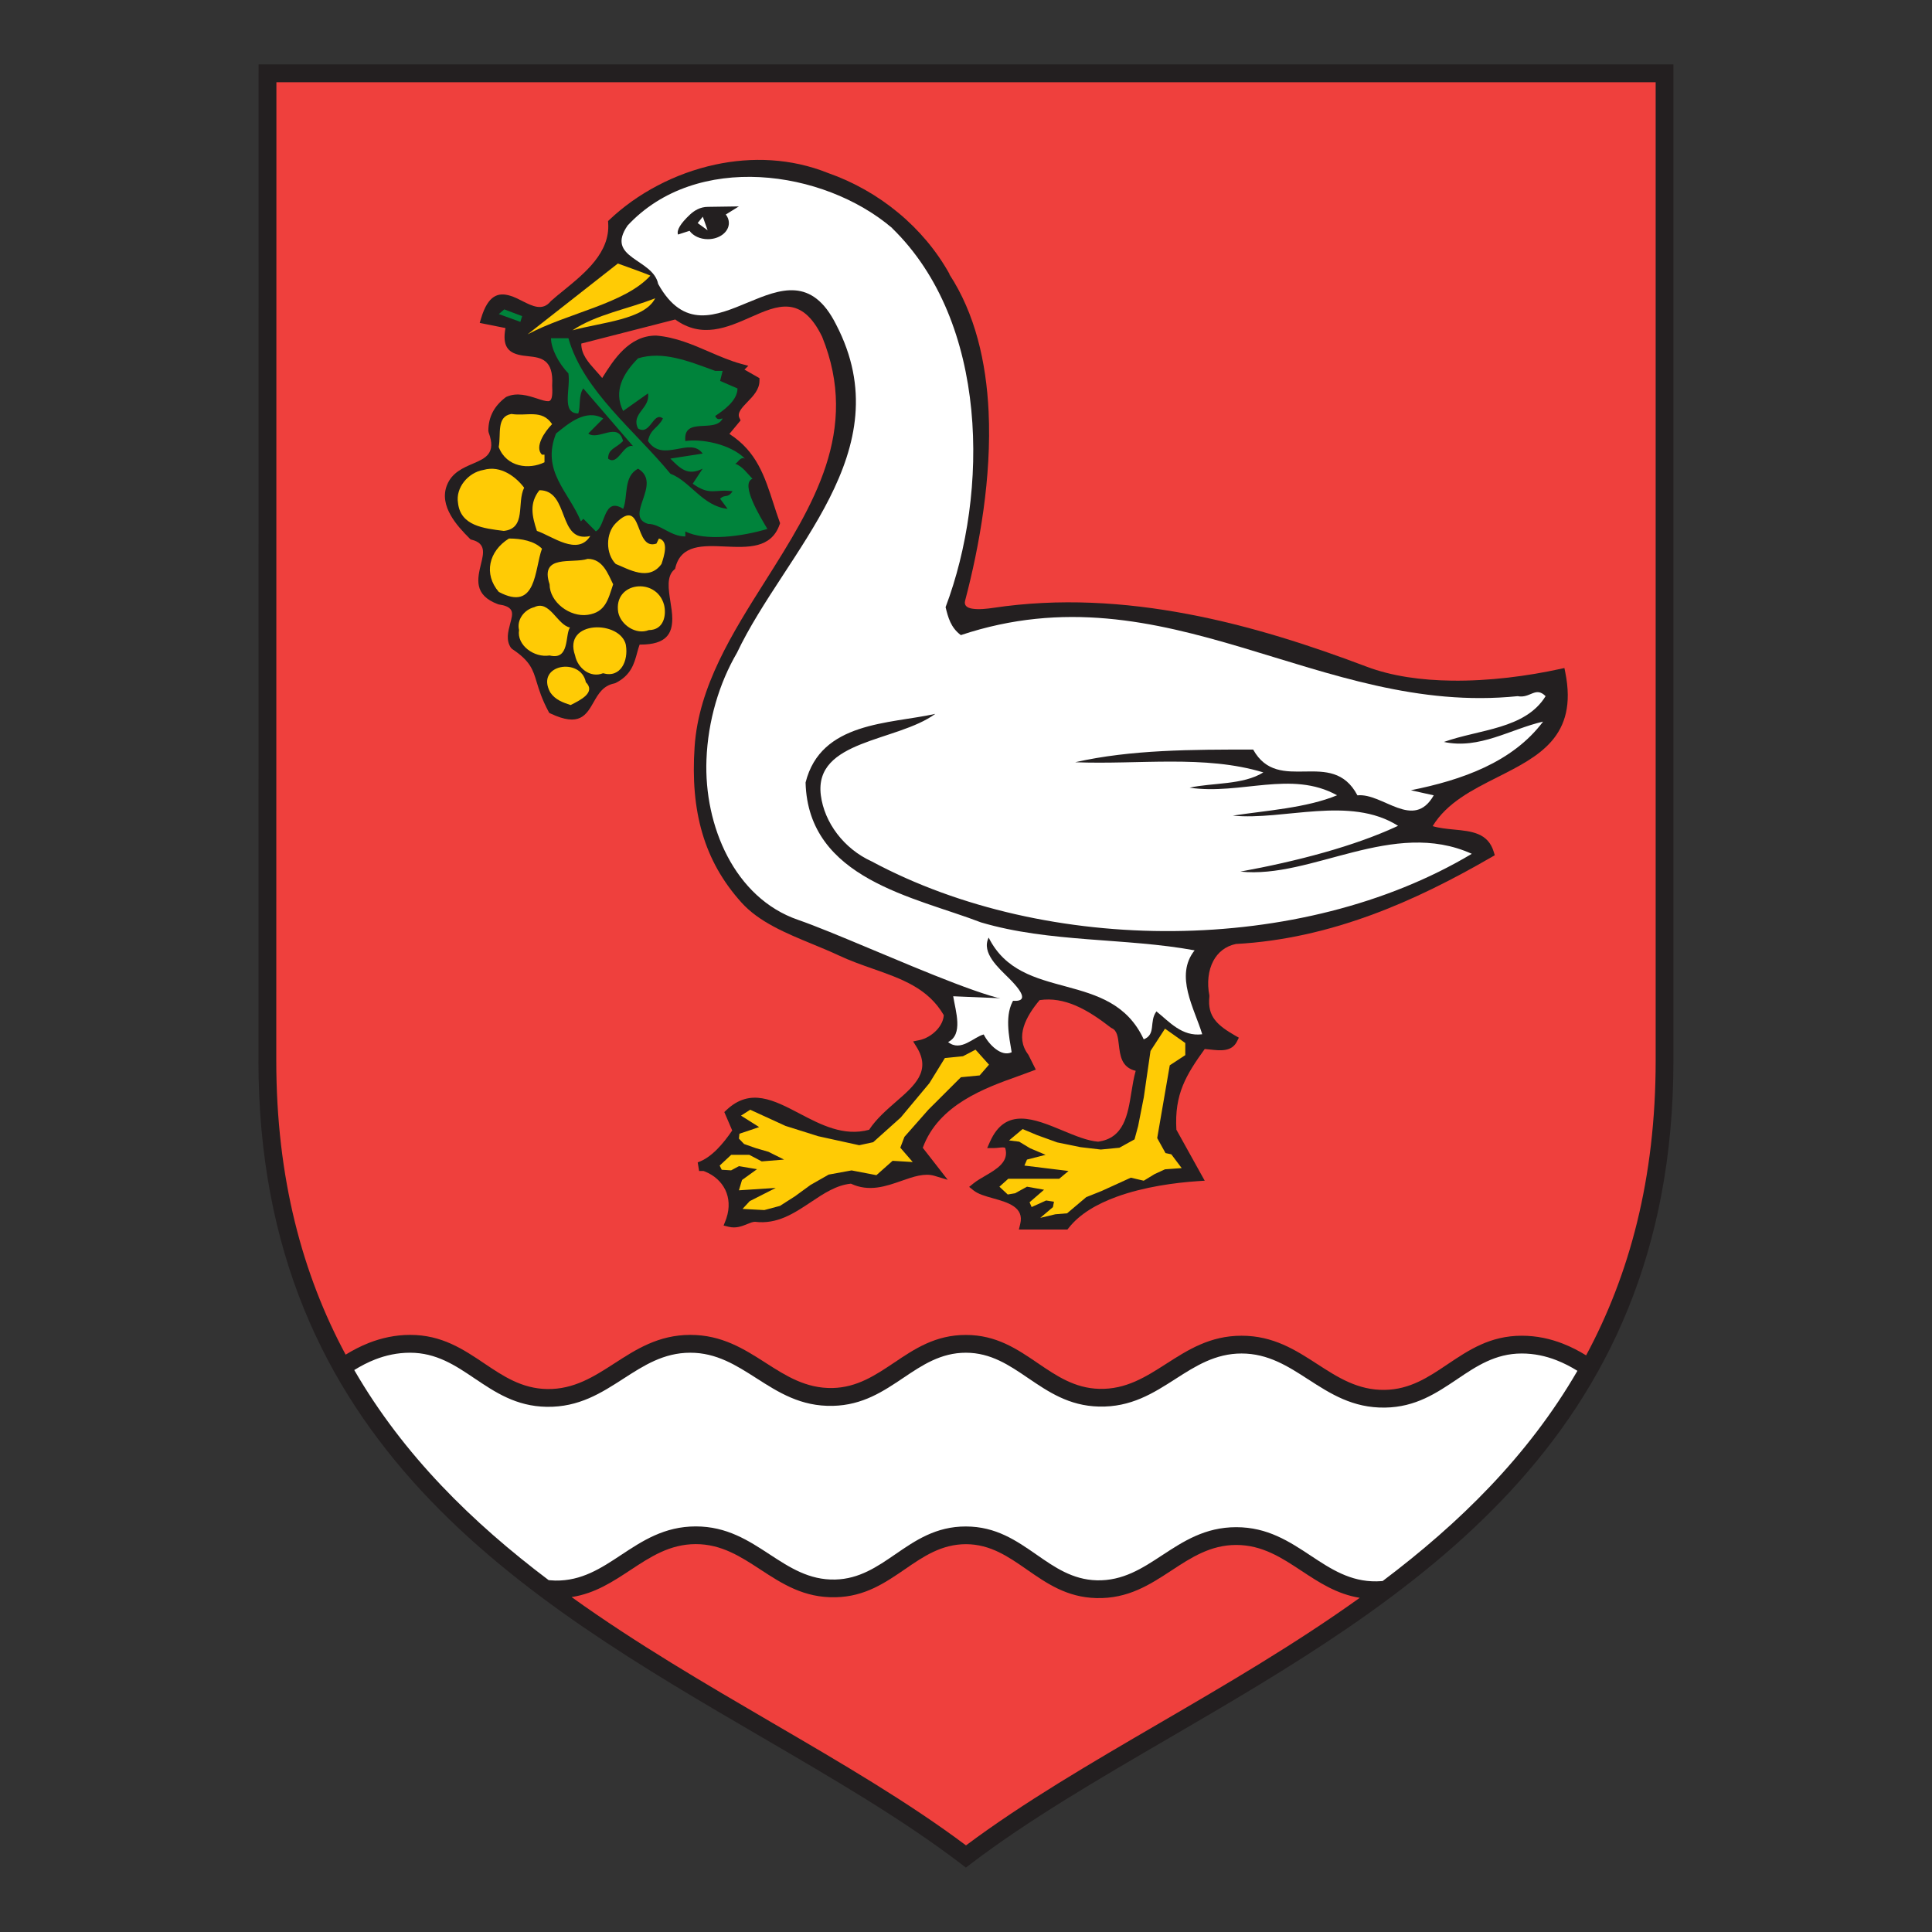
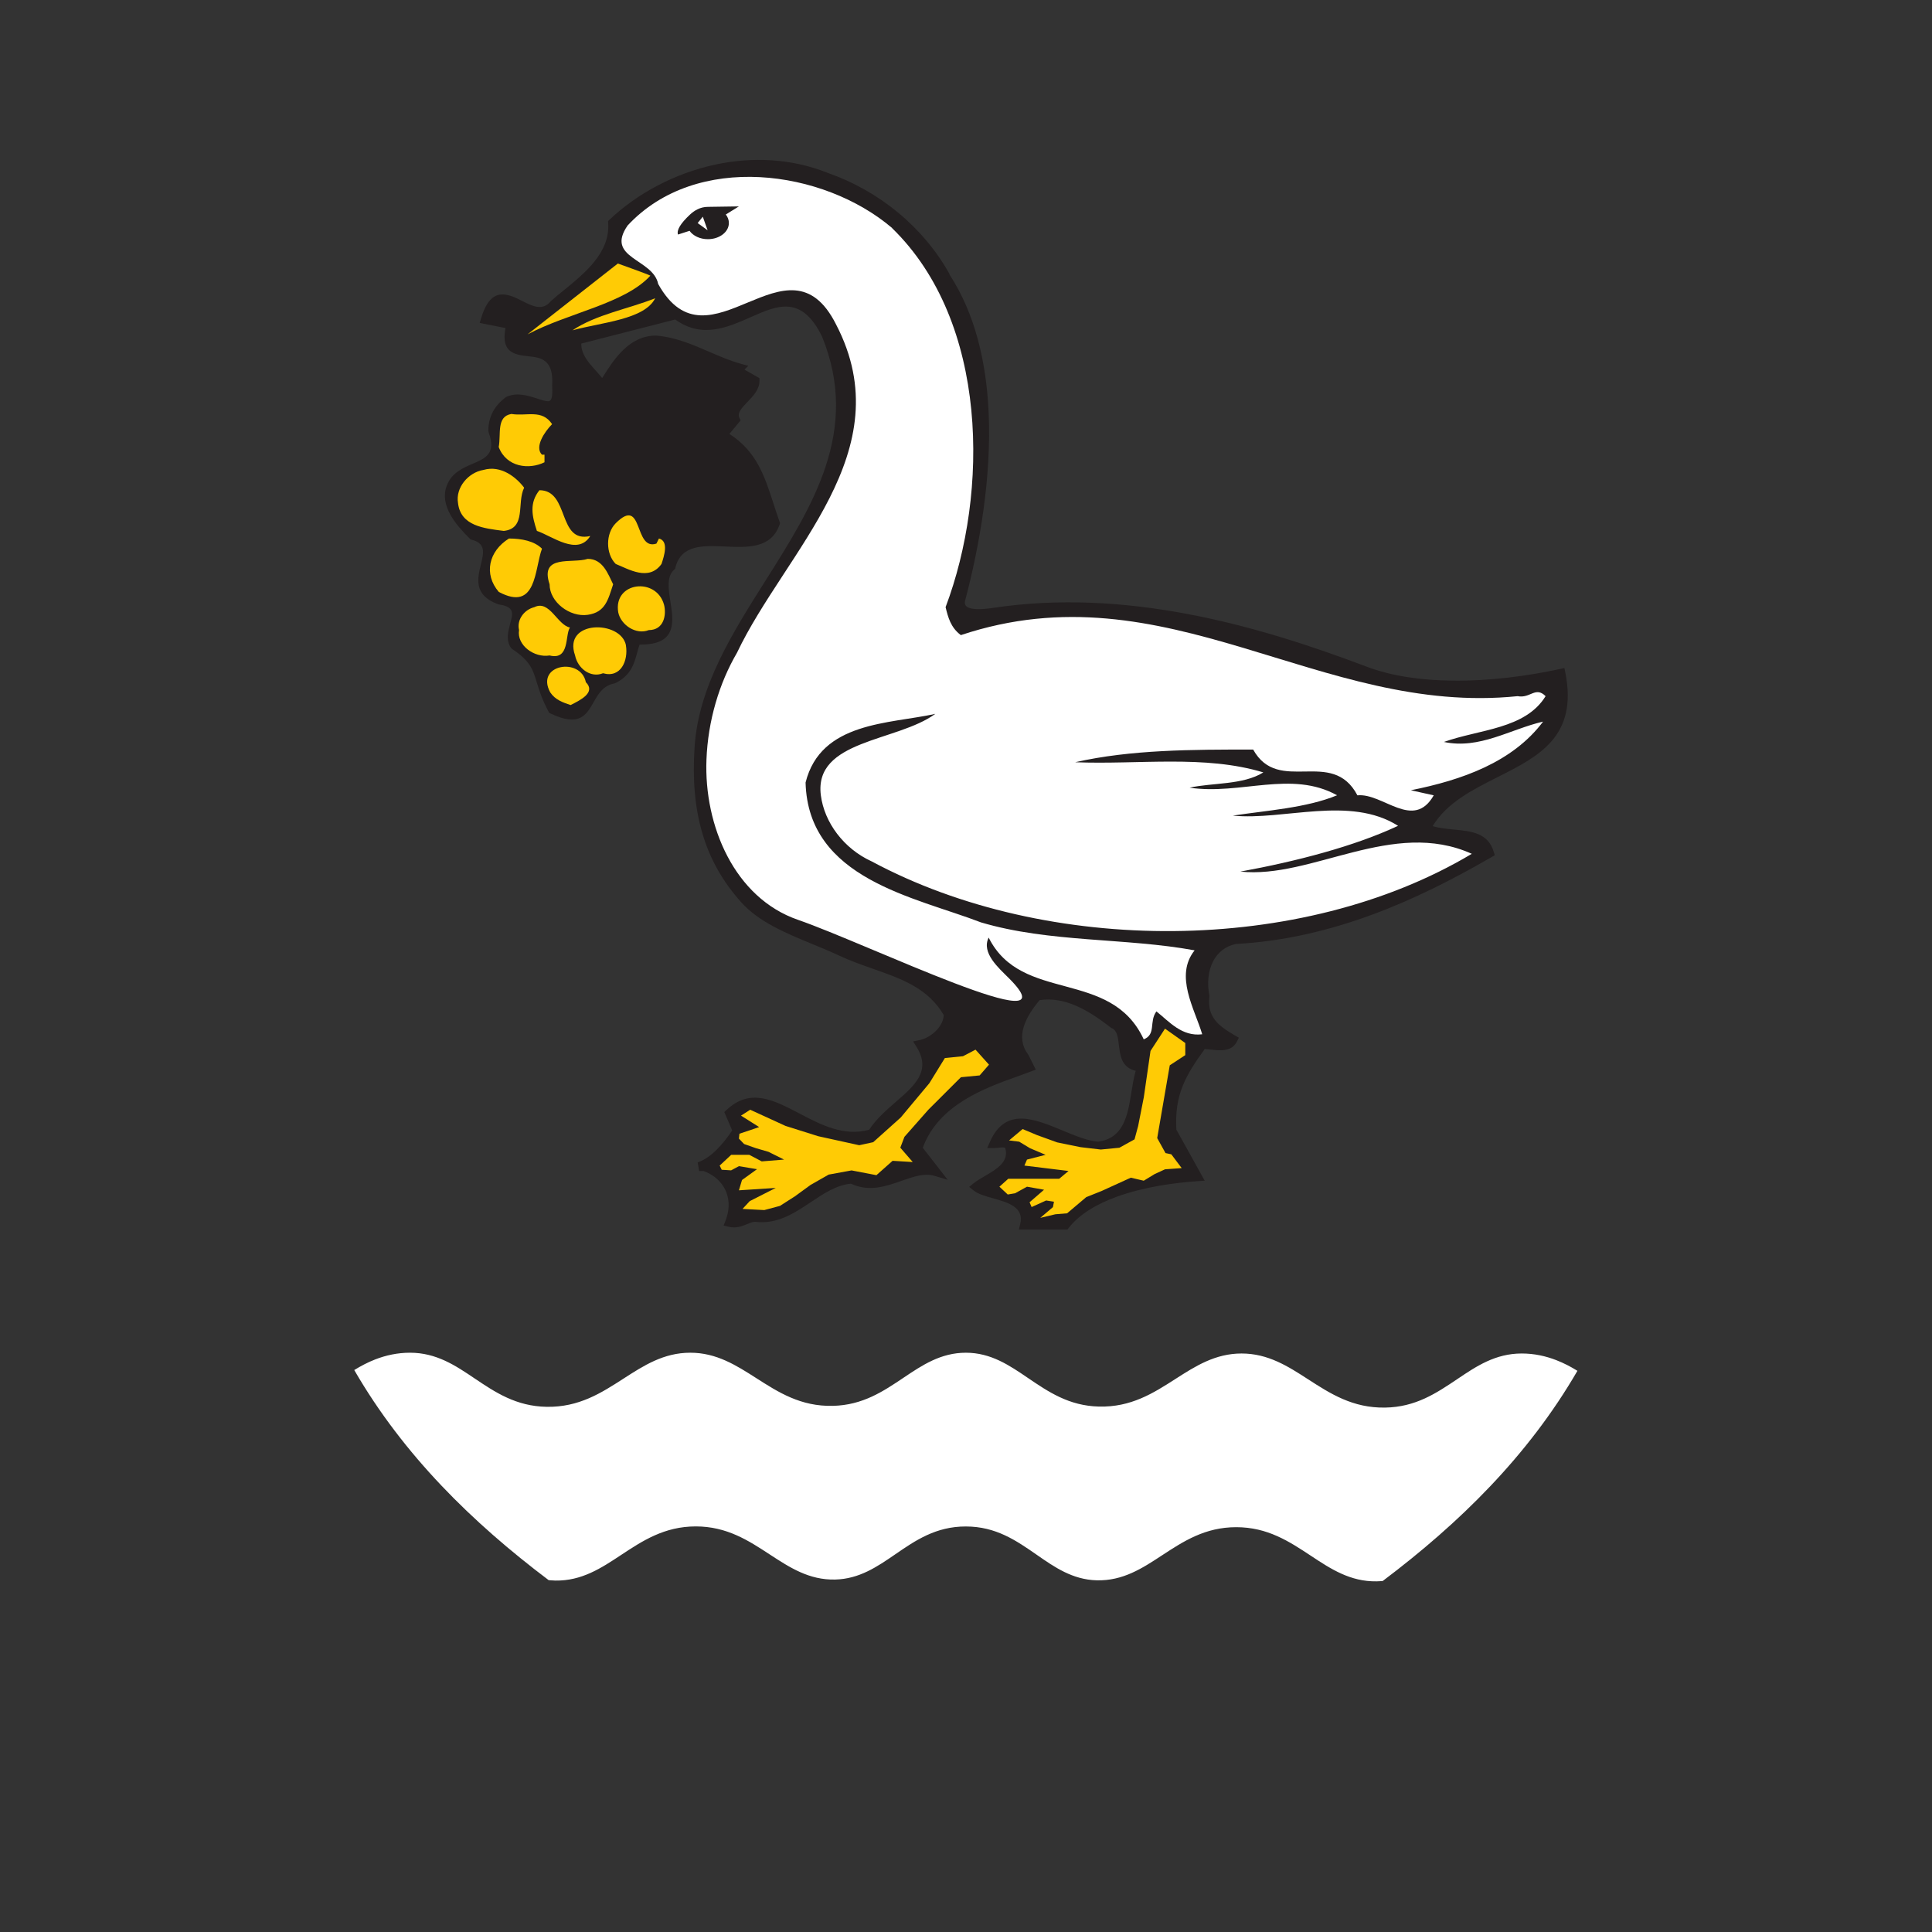
<svg xmlns="http://www.w3.org/2000/svg" id="Layer_1" viewBox="0 0 300 300">
  <rect x="0" y="0" width="300" height="300" fill="#333333" stroke="none" />
  <defs>
    <style>.cls-1{fill:#ef403d;fill-rule:evenodd;}.cls-1,.cls-2,.cls-3,.cls-4,.cls-5{stroke-width:0px;}.cls-2{fill:#fff;}.cls-3{fill:#231f20;}.cls-4{fill:#00833b;}.cls-5{fill:#ffcb05;}</style>
  </defs>
-   <path class="cls-3" d="m40.14,164.66c0-39.05.01-152.66.01-153.28v-1.38h219.7v154.66h0c0,59.59-41.37,83.7-78.43,105.29-11.02,6.42-21.65,12.61-30.6,19.41l-.84.64-.83-.64c-8.98-6.84-19.63-13.06-30.67-19.5-37-21.57-78.35-45.69-78.35-105.21h0Z" />
-   <path class="cls-1" d="m42.92,12.77l-.02,151.89h0c0,18.32,4.07,33.21,10.77,45.69,1.11-.68,2.32-1.32,3.65-1.84,1.91-.74,4.03-1.23,6.37-1.23,4.92,0,8.24,2.23,11.54,4.45,2.9,1.95,5.79,3.89,9.72,3.96,4.18.07,7.3-1.95,10.43-3.97,3.42-2.21,6.86-4.43,11.81-4.44,4.91,0,8.33,2.18,11.73,4.36,3.11,1.99,6.22,3.98,10.37,3.89,3.82-.09,6.67-2.01,9.51-3.91,3.24-2.18,6.46-4.34,11.19-4.33,4.74,0,7.96,2.2,11.19,4.4,2.84,1.93,5.68,3.87,9.51,3.97,4.16.11,7.26-1.88,10.38-3.88,3.4-2.18,6.82-4.37,11.72-4.37,4.95,0,8.39,2.22,11.81,4.44,3.13,2.02,6.25,4.04,10.43,3.97,3.93-.06,6.82-2.01,9.72-3.96,3.31-2.22,6.62-4.45,11.55-4.45,2.33,0,4.45.48,6.35,1.22,1.32.51,2.54,1.15,3.64,1.83,6.72-12.5,10.8-27.42,10.8-45.79h0V12.77H42.92Zm45.86,235.24c10.02,7.19,20.73,13.43,31.09,19.48,10.79,6.29,21.2,12.37,30.13,19.06,8.94-6.68,19.31-12.72,30.05-18.98,10.37-6.04,21.07-12.28,31.09-19.46-3.58-.58-6.33-2.4-9.09-4.22-3.02-1.99-6.04-3.99-10.09-3.99-4,0-7.01,1.97-10,3.93-3.4,2.23-6.79,4.45-11.73,4.32-4.59-.12-7.7-2.29-10.81-4.45-2.82-1.96-5.62-3.91-9.42-3.92-3.81,0-6.62,1.92-9.44,3.86h0c-3.11,2.13-6.23,4.28-10.79,4.38-4.93.12-8.32-2.1-11.72-4.32-3-1.96-6.01-3.93-10.01-3.93-4.04,0-7.07,2-10.09,3.99-2.78,1.83-5.55,3.67-9.17,4.23Z" />
  <path class="cls-3" d="m147.42,42.6c3.98,6.08,5.72,13.56,6.09,21.31.48,10.15-1.39,20.79-3.65,29.37-.2.77.35,1.11,1.09,1.23,1.06.18,2.44,0,3.27-.12,10.26-1.54,20.44-.89,30.22.96,9.76,1.84,19.11,4.89,27.77,8.17,3.93,1.49,8.53,2.11,13.22,2.17,5.84.08,11.81-.72,16.8-1.81l.69-.15.14.69c1.99,9.95-4.11,13.02-10.55,16.27-3.85,1.94-7.83,3.94-10.05,7.59,1.02.31,2.17.42,3.28.53,2.76.26,5.32.51,6.21,3.47l.16.52-.47.27c-5.97,3.46-12.22,6.64-18.83,9.05-6.6,2.41-13.54,4.06-20.9,4.46-1.64.34-2.8,1.32-3.5,2.62-.8,1.5-1,3.44-.62,5.36v.21c-.17,1.58.17,2.71.86,3.6.72.94,1.84,1.68,3.15,2.44l.57.32-.29.58c-.81,1.63-2.57,1.44-4.17,1.26-.29-.03-.57-.06-.84-.08-1.45,2.01-2.63,3.77-3.4,5.68h0c-.79,1.95-1.16,4.08-1,6.85l3.87,6.97.53.95-1.08.07c-3.43.23-8.33.86-12.64,2.44-2.98,1.09-5.68,2.63-7.39,4.81l-.21.26h-7.54l.21-.86c.65-2.62-1.94-3.35-4.19-3.98-1.22-.34-2.35-.66-3.07-1.24l-.67-.54.67-.54c.52-.42,1.16-.79,1.81-1.17,1.77-1.03,3.77-2.2,3.12-4.33-.12-.14-.6-.09-1.04-.04-.25.03-.49.05-.7.05h-1.06l.43-.97c2.41-5.44,6.86-3.59,11.34-1.73,1.9.79,3.8,1.58,5.45,1.71,4.02-.54,4.61-4.17,5.17-7.66.19-1.15.37-2.3.67-3.34-2.21-.54-2.41-2.33-2.62-4.08-.13-1.11-.25-2.19-1.1-2.55l-.15-.09c-1.74-1.35-3.57-2.61-5.47-3.42-1.79-.76-3.65-1.13-5.58-.84-1.07,1.27-2.03,2.7-2.47,4.15h0c-.43,1.43-.35,2.9.68,4.27l.07.11.79,1.58.34.68-.71.27c-.73.28-1.38.51-2.07.76-5.08,1.81-12.33,4.41-14.77,11.11l2.54,3.26,1.33,1.71-2.07-.62c-1.54-.46-3.27.14-5.07.77-2.47.87-5.07,1.77-7.89.45-2.26.22-4.24,1.54-6.21,2.86-2.62,1.74-5.23,3.49-8.69,3.06-.34,0-.75.17-1.19.35-.84.34-1.75.71-2.91.42l-.77-.19.29-.73c.06-.15.11-.29.15-.42.54-1.62.42-3.15-.18-4.4-.61-1.25-1.71-2.25-3.12-2.82h0c-.09-.04-.18-.07-.26-.1h-.68l-.22-1.34c1.07-.36,2.07-1.09,2.99-2.01.87-.87,1.66-1.9,2.37-2.94l-1.04-2.42-.19-.44.35-.33c3.68-3.45,7.31-1.55,11.37.58,3.26,1.71,6.83,3.58,10.77,2.5,1.1-1.68,2.68-3.05,4.19-4.37,2.88-2.5,5.5-4.77,3.17-8.5l-.53-.85.98-.2c.93-.19,1.96-.77,2.72-1.6.59-.65,1.01-1.44,1.06-2.28-2.44-4.19-6.55-5.63-10.92-7.17-1.8-.63-3.64-1.28-5.45-2.13-1.28-.6-2.64-1.16-4.02-1.73-4.05-1.67-8.29-3.41-11.02-6.45-2.93-3.25-4.92-6.8-6.09-10.8-1.17-3.98-1.53-8.4-1.19-13.4.63-9.36,5.83-17.6,11.04-25.84,7.33-11.61,14.67-23.24,8.76-37.82-3.18-6.54-6.96-4.87-11.05-3.06-3.7,1.64-7.63,3.37-11.76.38l-14.59,3.74c-.01,1.68,1.09,2.91,2.22,4.17.35.39.7.78,1.03,1.18l.08-.13c1.65-2.63,4.06-6.46,8.25-6.46h.06c2.99.25,5.63,1.39,8.24,2.52,1.64.71,3.27,1.41,4.91,1.86l1.15.31-.6.59,1.98,1.13.35.2v.4c0,1.36-.96,2.36-1.89,3.32-.82.85-1.6,1.66-1.23,2.44l.19.4-.28.34-1.46,1.76c4.24,2.73,5.47,6.56,6.86,10.86.28.88.57,1.77.93,2.77l.08.23-.08.23c-1.31,3.71-4.89,3.55-8.51,3.39-3.36-.15-6.77-.3-7.66,3.26l-.05.21-.16.14c-1.18,1.05-.87,3.03-.57,4.95.15.92.29,1.83.29,2.66h0c0,2.29-.92,4.01-4.92,4.01h-.15c-.15.39-.26.82-.38,1.25-.46,1.71-.96,3.52-3.36,4.72l-.18.06c-1.75.34-2.49,1.64-3.17,2.82-1.21,2.13-2.25,3.97-6.73,1.86l-.21-.1-.11-.2c-1.03-1.92-1.47-3.36-1.84-4.57h0c-.59-1.96-.99-3.28-3.82-5.16l-.19-.19c-.79-1.18-.44-2.48-.11-3.74h0c.11-.41.22-.82.27-1.17.12-.84-.16-1.55-2.03-1.81l-.14-.04c-3.81-1.43-3.19-3.95-2.62-6.3.4-1.63.77-3.15-1.45-3.71l-.18-.05-.14-.14c-1.02-1.02-2.18-2.25-2.95-3.62-.83-1.46-1.22-3.06-.57-4.68.77-1.93,2.47-2.66,4.08-3.35,1.88-.81,3.6-1.55,2.39-4.81l-.05-.24c0-1.1.23-2.07.69-2.95.45-.86,1.12-1.61,1.99-2.27l.13-.08c1.66-.74,3.34-.19,4.78.27.69.23,1.32.43,1.74.41.45-.03.69-.57.58-2.38v-.08c.26-4.09-1.83-4.32-3.67-4.52-.53-.06-1.04-.11-1.52-.23-1.57-.39-2.6-1.29-2.06-4.15l-3.26-.65-.74-.15.22-.73c1.09-3.62,2.69-4.04,4.51-3.49.64.19,1.27.51,1.92.84,1.52.77,3.11,1.57,4.36.04l.08-.08c.59-.53,1.28-1.09,2-1.67,3.28-2.68,7.16-5.84,6.86-10.4l-.02-.32.23-.22c4.26-4.04,10.08-7.19,16.41-8.55,5.67-1.22,11.75-1,17.48,1.29,4.03,1.41,7.75,3.53,10.97,6.21,3.21,2.66,5.92,5.88,7.93,9.49" />
  <path class="cls-2" d="m55.02,212.76c7.65,13.22,18.32,23.66,30.17,32.6l.32.03c.28.02.52.03.72.04,4.09.07,7.14-1.94,10.19-3.96,3.36-2.22,6.73-4.44,11.61-4.45,4.84,0,8.19,2.19,11.52,4.37,3.05,1.99,6.08,3.98,10.14,3.88,3.75-.09,6.53-2,9.3-3.9h0c3.17-2.18,6.33-4.35,11-4.34,4.68.01,7.83,2.2,11,4.4,2.77,1.93,5.56,3.86,9.3,3.96,4.07.11,7.11-1.88,10.15-3.88,3.33-2.18,6.68-4.37,11.52-4.37,4.88,0,8.25,2.23,11.61,4.45,3.05,2.02,6.1,4.03,10.19,3.96.19,0,.41-.01.67-.03l.27-.02c11.88-8.95,22.57-19.4,30.24-32.64-1-.62-2.1-1.2-3.29-1.66-1.6-.62-3.38-1.03-5.36-1.03-4.1,0-7.06,1.99-10.01,3.98-3.23,2.17-6.46,4.35-11.21,4.42-5.02.08-8.49-2.16-11.96-4.4-3.09-2-6.19-4-10.32-4-4.09,0-7.17,1.97-10.23,3.93-3.47,2.23-6.93,4.44-11.94,4.31-4.65-.12-7.83-2.29-11-4.44-2.88-1.96-5.75-3.92-9.64-3.92-3.89,0-6.77,1.93-9.66,3.87-3.17,2.13-6.35,4.27-10.98,4.38-5,.12-8.46-2.1-11.93-4.32-3.07-1.96-6.15-3.94-10.24-3.93-4.13,0-7.23,2.01-10.32,4-3.47,2.24-6.94,4.48-11.96,4.4-4.75-.08-7.98-2.25-11.21-4.42-2.95-1.99-5.91-3.98-10.01-3.98-1.98,0-3.77.41-5.38,1.03-1.19.46-2.29,1.05-3.3,1.67" />
-   <path class="cls-2" d="m157.49,155.1c-1.58,2.37-.79,5.92-.4,8.29-1.58.79-3.55-1.18-4.34-2.76-1.58.4-3.55,2.76-5.53,1.18,2.37-1.18,1.18-4.74.79-7.11l9.48.4Z" />
  <path class="cls-2" d="m138.54,35.44c15,14.61,15,41.07,8.29,58.84.39,1.58.79,3.16,2.37,4.34,31.98-10.66,55.67,12.64,86.46,9.48,1.97.39,2.76-1.58,4.34,0-3.16,5.13-10.27,5.13-15.79,7.11,5.53,1.18,10.27-1.97,15.4-3.16-4.74,6.32-12.63,9.08-20.53,10.66l3.55.79c-3.16,5.53-7.9-.4-11.85,0-3.95-7.5-12.24,0-16.19-7.11-9.48,0-18.95,0-27.64,1.97,9.87.39,20.14-1.18,29.22,1.58-3.16,1.97-7.9,1.58-11.45,2.37,7.9,1.18,15.79-2.76,22.9,1.18-4.74,1.97-11.05,2.37-16.19,3.16,7.9.79,18.16-3.16,25.66,1.58-6.71,3.16-15.79,5.53-24.48,7.11,11.05,1.18,23.69-8.29,35.93-2.76-26.45,15.8-65.94,15.8-93.18,1.18-4.34-1.97-7.36-6.05-7.9-10.27-1.1-8.64,11.84-8.29,17.77-12.64-7.11,1.58-17.77,1.18-20.14,10.66.39,15.01,16.98,17.77,27.24,21.72,10.66,3.16,22.5,2.37,33.17,4.34-3.16,3.95,0,9.08,1.18,13.03-3.16.4-5.13-1.97-7.11-3.55-1.18,1.58,0,3.55-1.97,4.34-5.13-11.06-18.95-5.53-24.08-15.8-1.18,2.37,1.58,4.74,3.16,6.32,10.42,10.43-22.07-5.39-32.77-9.08-9.85-3.4-14.61-14.61-14.21-24.88.23-6.02,1.97-11.85,4.74-16.59,7.5-15.8,25.66-31.2,15.4-50.95-7.5-15.01-19.74,7.9-27.64-6.32-.79-3.95-8.29-3.95-4.74-9.08,10.66-11.45,30.4-8.69,41.06.39" />
  <path class="cls-3" d="m108.34,34.64l1.54,1.12-.75-2.11-.8.99Zm1.59-2.52l4.8-.07-2.03,1.26c.31.38.48.84.48,1.32,0,1.39-1.46,2.51-3.26,2.51-1.23,0-2.29-.52-2.85-1.3l-1.79.58c-.24-.67.38-1.71,1.85-3.09.67-.63,1.61-1.21,2.79-1.21Z" />
-   <path class="cls-4" d="m77.47,48.76l.83-.72,2.78,1.05-.28.89-3.34-1.21Zm10.8,3.78c2.32,8.18,10.42,14.41,15.83,21.02,3.09,1.17,5.02,5.06,8.88,5.45l-1.16-1.56c.77-.78,1.16,0,1.93-1.17-2.7-.39-3.47.78-6.18-1.17l1.54-2.34c-2.32,1.17-3.47,0-5.02-1.56l5.02-.78c-1.93-2.73-6.18,1.56-8.49-1.95.39-1.95,1.54-1.95,2.32-3.5-1.54-1.17-1.93,2.72-3.86,1.56-1.16-2.34,1.93-3.11,1.54-5.45l-3.86,2.73c-1.54-3.11,0-5.84,2.32-8.18,3.86-1.17,7.72.39,11.97,1.95h1.16l-.39,1.56,2.7,1.17c0,1.95-2.32,3.5-3.47,4.28.39.78.77.39,1.16.39-1.16,2.34-6.18-.39-5.79,3.5,2.32-.39,6.95.39,9.26,2.73-.77-.39-1.16.78-1.54.78,1.16.39,1.93,1.56,2.7,2.34-1.93.78,1.16,5.84,2.32,7.79-3.86,1.17-9.65,1.95-12.74.39v.78c-2.32,0-3.86-1.95-5.79-1.95-3.86-1.17,2.32-6.23-1.54-8.57-2.32,1.17-1.54,4.28-2.32,6.23-3.09-1.95-2.7,2.73-4.25,3.5l-1.93-1.95-.39.39c-1.93-4.67-6.18-7.79-3.86-13.63,1.93-1.56,4.63-3.89,7.33-2.34l-2.32,2.34c1.54,1.17,4.63-1.95,5.4,1.17-1.16,1.17-2.32,1.17-2.32,2.73,1.54,1.17,2.32-2.34,3.86-1.95l-7.72-8.96c-.77,1.17-.39,2.73-.77,3.89-2.7,0-1.16-3.89-1.54-6.23-1.54-1.56-2.7-3.89-2.7-5.45h4.25-1.54Z" />
  <path class="cls-5" d="m115.04,173.25l1.45-.93,5.48,2.51,5.08,1.6,6.37,1.4,2.17-.47,4.28-3.84,4.44-5.32,2.41-3.91,2.81-.28,1.95-1.02,2.09,2.33-1.45,1.67-2.91.28-5.06,5.05-3.71,4.21-.64,1.68,1.93,2.23-3.13-.19-2.51,2.23-3.86-.74-3.55.65-2.81,1.6-2.43,1.77-2.33,1.49-2.43.65-3.38-.18,1.12-1.21,4.04-2.05-5.72.37.48-1.6,2.33-1.68-2.81-.47-1.21.65-1.46-.09-.32-.65,1.79-1.67h2.81l1.93,1.02,3.47-.28-2.43-1.21-1.93-.56-1.85-.65-.8-.84.08-.76,1.69-.56,1.37-.47-2.81-1.77Zm41.64,3.84l2.11-1.77,2.22.93,3.15,1.14,3.62.74,3.15.37,2.89-.28,2.35-1.3.56-2.07.88-4.47,1.04-7.19,2.25-3.46,3.15,2.23v1.88l-2.41,1.58-1.95,11.3,1.29,2.33.9.19,1.61,2.14-2.59.19-1.61.74-1.69,1.03-2.01-.47-4.52,2.06-2.4.96-2.97,2.51-1.82.15-2.35.56,1.97-1.67.16-.84-1.22-.19-2.25,1.02-.32-.74,2.25-1.95-2.65-.47-1.85,1.02-1.14.19-1.29-1.21,1.37-1.23h7.91l1.45-1.21-6.85-.84.4-.93,2.89-.74-2.41-1.02-1.69-1.02-1.6-.2ZM101.74,46.31c-1.66,3.32-8.29,3.73-12.85,4.98,3.73-2.49,8.71-3.32,12.85-4.98Zm-.75-3.51c-3.97,4.37-12.78,5.77-19.07,9.12l14.02-11s4.49,1.6,5.05,1.88Zm-15.26,23.06c-1.18,1.19-2.76,3.55-1.58,4.74h.4v1.18c-2.37,1.18-5.92.79-7.11-2.37.39-1.98-.4-4.74,1.97-5.13,2.37.39,4.74-.79,6.32,1.58Zm-4.34,9.87c-1.18,2.37.39,6.32-3.16,6.71-3.16-.4-6.71-.79-7.11-4.34-.4-2.37,1.58-4.74,3.95-5.13,2.76-.79,5.13,1.18,6.32,2.76Zm10.27,7.5c-1.97,3.16-5.92,0-8.29-.79-.79-2.37-1.18-4.34.39-6.32,4.74,0,2.76,8.29,7.9,7.11Zm10.66.39c1.58.4.79,2.76.4,3.95-1.97,2.76-5.13.79-7.11,0-1.58-1.58-1.58-4.74,0-6.32,4.34-4.34,2.76,4.34,6.32,3.16l.39-.79Zm.79,10.27c.4,1.58,0,3.95-2.37,3.95-1.97.79-4.34-.79-4.74-2.76-.79-4.74,5.92-5.53,7.11-1.18Zm-7.9-3.16c-.79,2.37-1.18,4.34-3.95,4.74-2.76.4-5.92-1.97-5.92-4.74-1.58-4.74,3.55-3.16,5.92-3.95,2.37,0,3.16,2.37,3.95,3.95Zm-11.05-5.53c-1.18,3.16-.79,9.87-6.71,6.71-2.37-2.76-1.58-6.32,1.58-8.29,1.97,0,3.95.39,5.13,1.58Zm4.34,12.24c-.79,1.18,0,5.13-3.16,4.34-2.37.4-5.13-1.58-4.74-3.95-.39-1.58.79-3.16,2.37-3.55,2.37-1.18,3.55,2.76,5.53,3.16Zm8.69,2.76c.4,2.37-.79,5.13-3.55,4.34-1.97.79-3.95-.79-4.34-2.76-1.97-5.53,7.11-5.53,7.9-1.58Zm-6.22,5.73c1.58,1.58-.79,2.76-2.37,3.55-1.18-.4-2.37-.79-3.16-1.97-2.37-4.34,4.74-5.53,5.53-1.58Z" />
</svg>